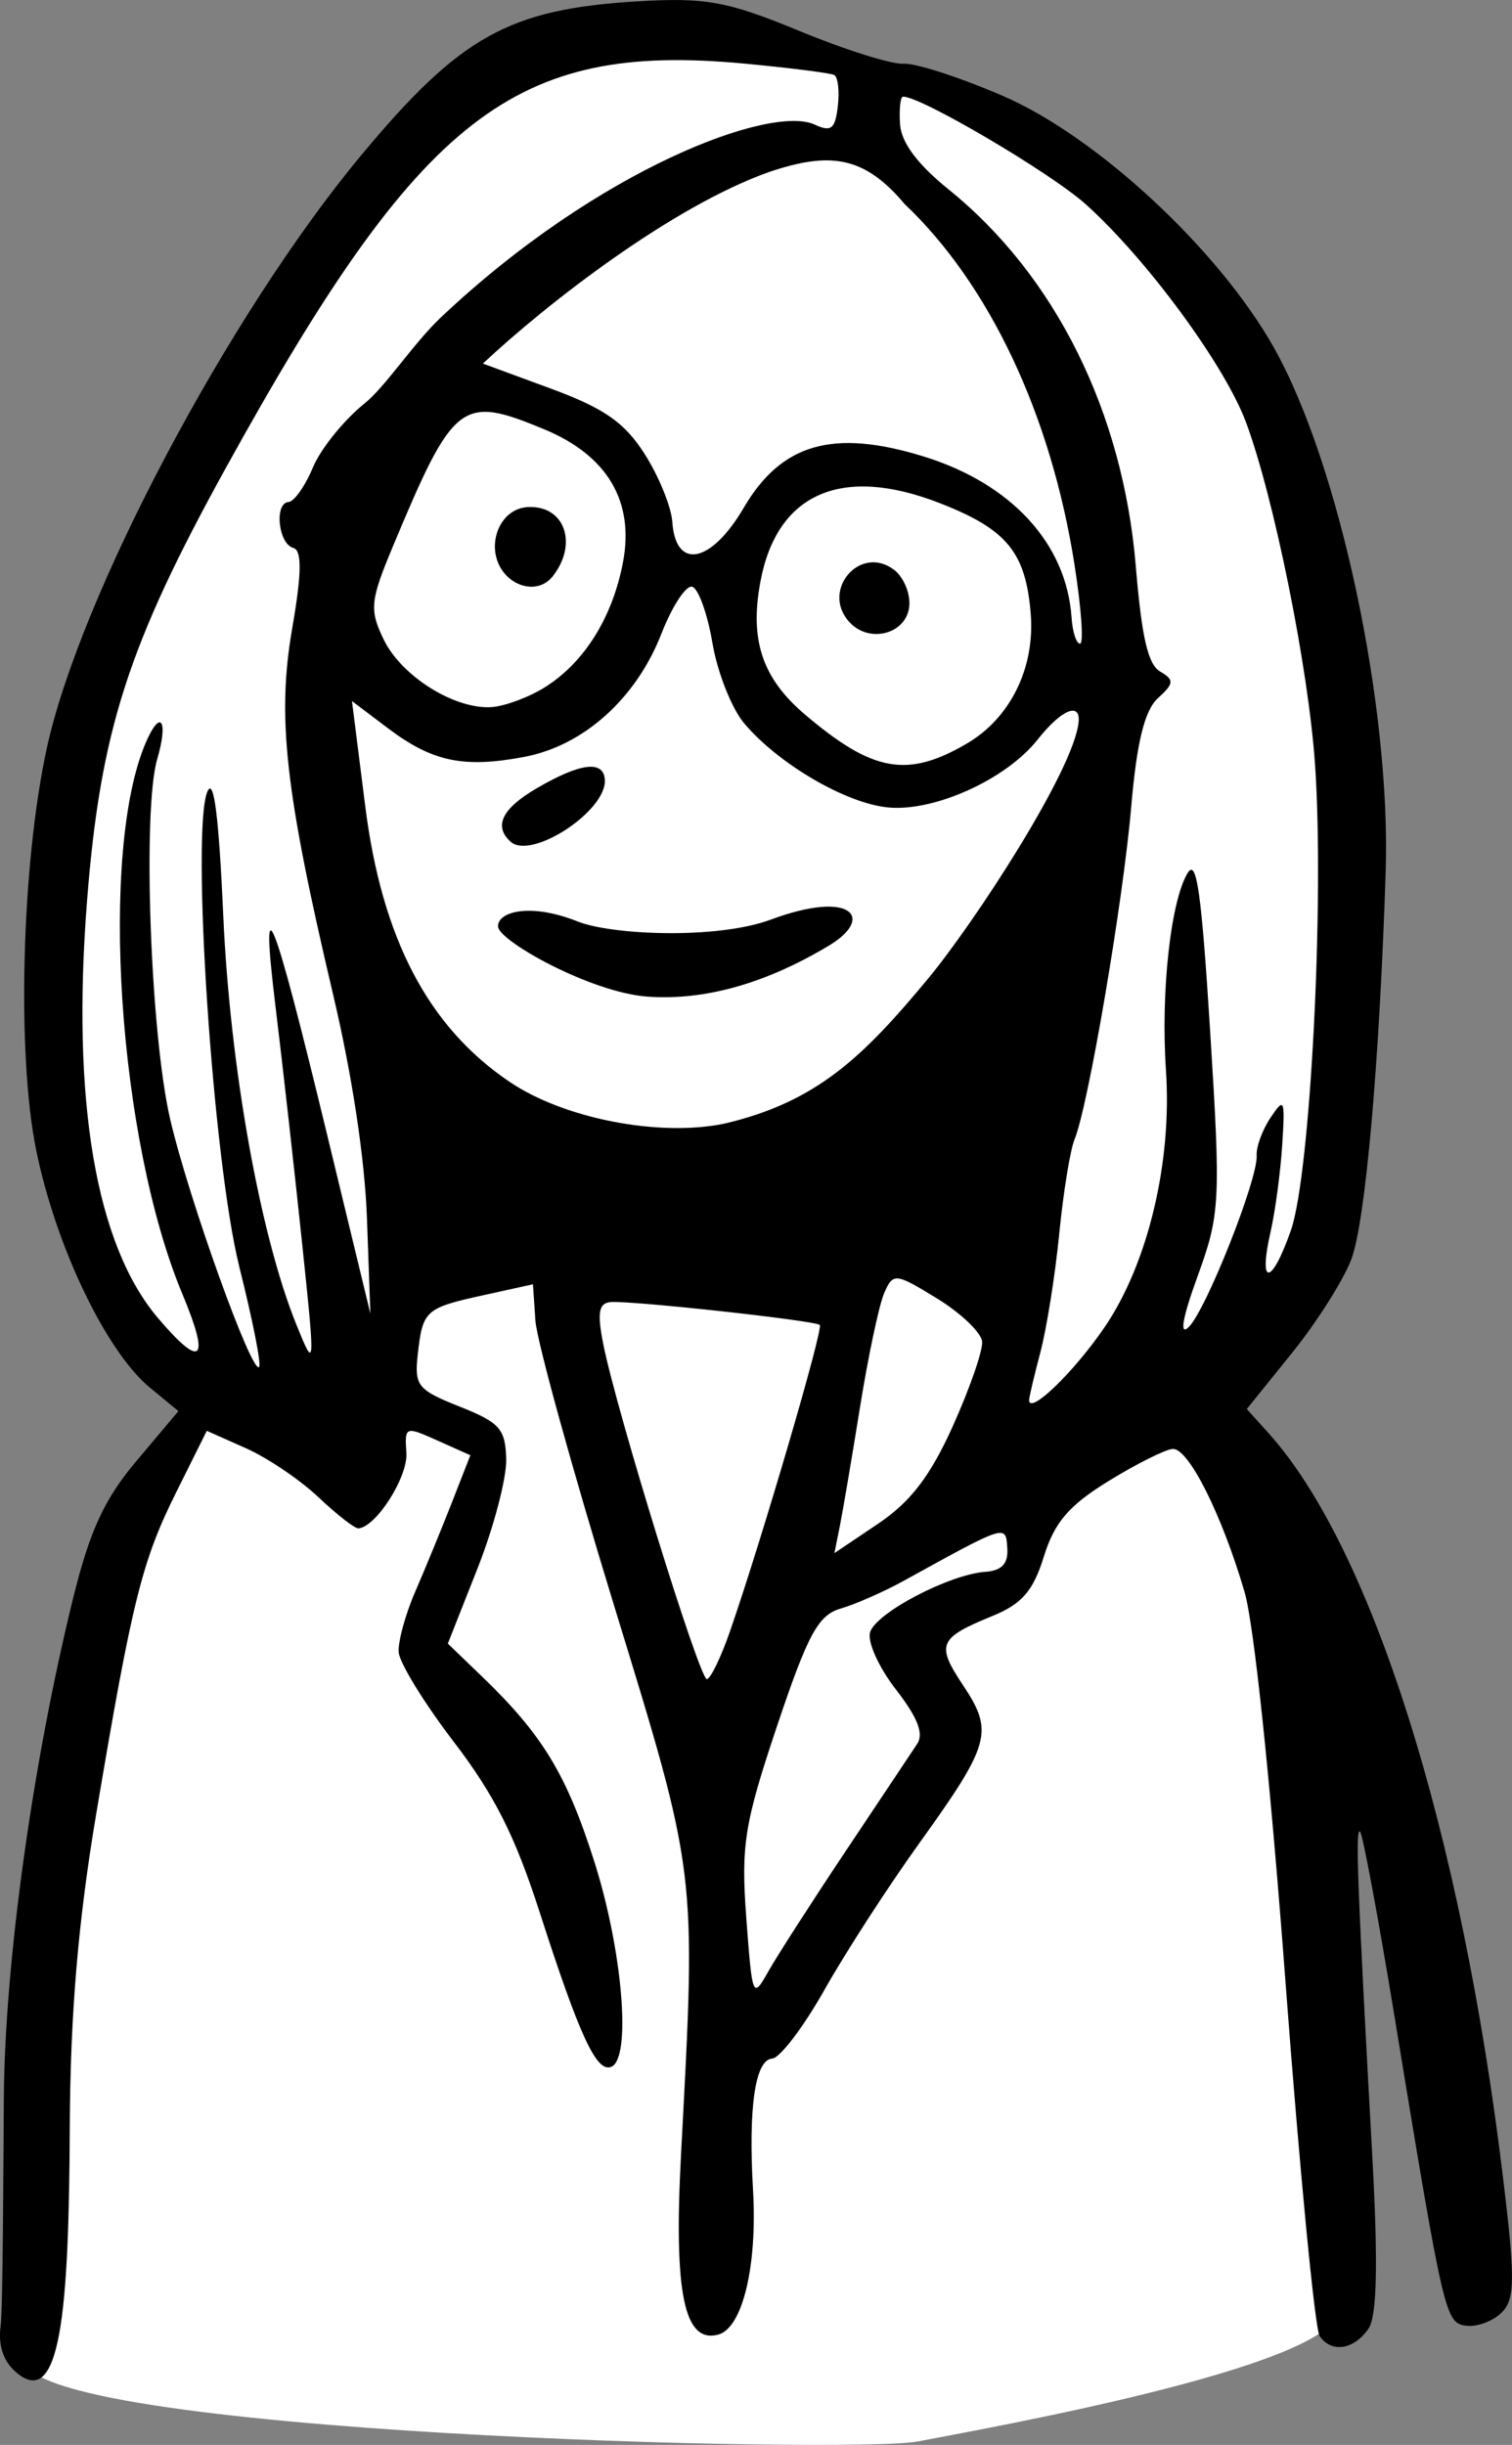
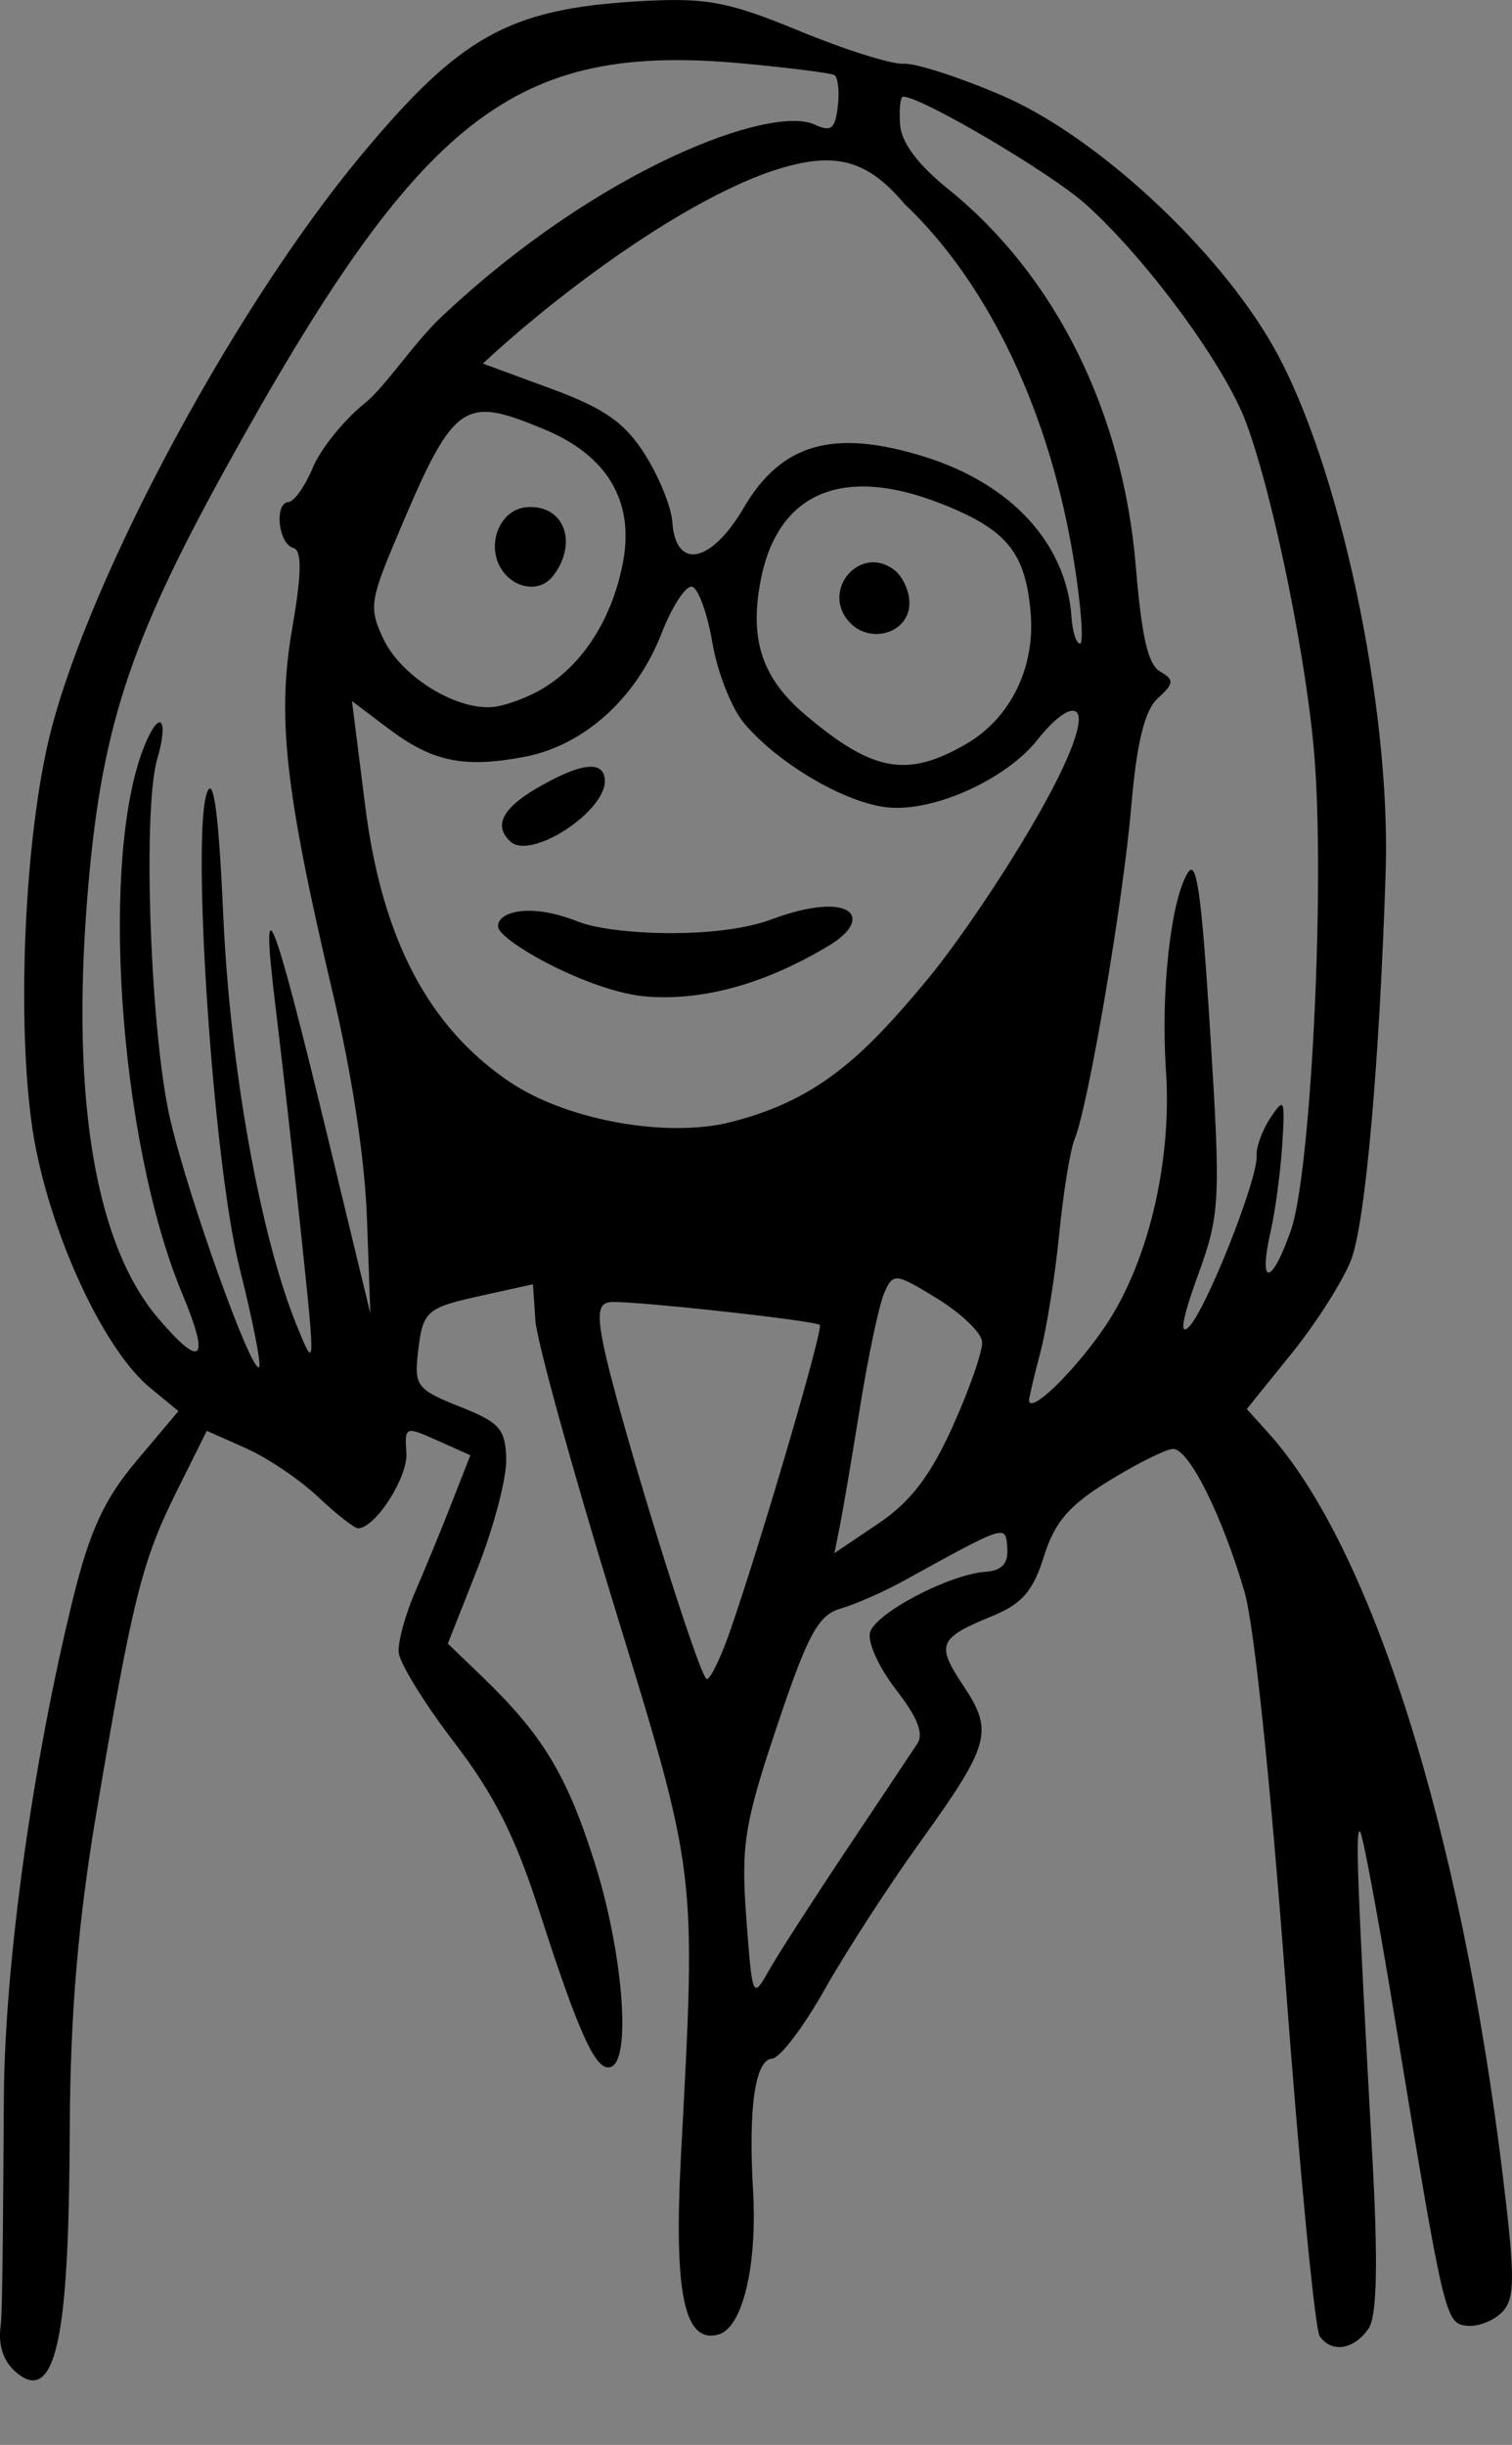
<svg xmlns="http://www.w3.org/2000/svg" width="58.437mm" height="94.454mm" viewBox="0 0 58.437 94.454">
  <rect x="0" y="0" width="58.437" height="94.454" fill="#808080" stroke="none" />
-   <path fill="#FFFFFF" d="M 290.945 -133.032 C 287.422 -133.005 283.007 -132.753 282.116 -132.303 C 280.69 -131.581 274.66 -123.081 273.191 -120.262 C 271.721 -117.443 266.642 -103.963 266.221 -100.859 C 265.8 -97.756 267.745 -85.31 268.998 -83.143 C 269.705 -81.919 272.439 -80.6 274.699 -79.671 C 272.88 -79.993 270.554 -80.204 269.98 -79.291 C 269.009 -77.744 266.848 -68.774 265.785 -65.023 C 264.723 -61.272 264.578 -49.161 264.999 -44.063 C 264.876 -41.177 297.017 -40.395 299.541 -40.884 C 302.064 -41.374 315.495 -43.74 315.765 -45.896 C 316.035 -48.052 314.503 -71.175 313.979 -73.598 C 313.455 -76.02 309.9 -80.69 309.9 -80.69 L 308.279 -80.108 C 310.607 -81.677 313.242 -83.602 314.369 -84.642 C 316.447 -86.561 316.754 -91.941 316.805 -93.725 C 316.857 -95.508 315.188 -114.461 314.005 -118.699 C 312.821 -122.938 306.059 -127.964 303.213 -129.981 C 300.366 -131.998 296.751 -132.422 295.37 -132.829 C 294.852 -132.982 293.059 -133.047 290.945 -133.032 z M 299.596 -128.045 C 299.702 -127.971 299.799 -127.895 299.873 -127.818 C 299.941 -127.749 300.073 -127.555 300.182 -127.407 C 299.982 -127.636 299.787 -127.847 299.596 -128.045 z M 284.631 -125.071 C 282.993 -123.308 281.152 -121.081 279.759 -119.004 C 281.052 -121.187 282.733 -123.541 284.204 -124.735 C 284.341 -124.846 284.489 -124.959 284.631 -125.071 z M 306.58 -114.56 C 306.613 -114.411 306.653 -114.254 306.673 -114.119 C 306.754 -113.589 306.765 -112.728 306.745 -111.728 C 306.726 -112.693 306.674 -113.646 306.58 -114.56 z M 277.042 -111.848 C 276.735 -109.837 276.571 -107.511 276.638 -105.199 C 276.635 -105.208 276.631 -105.228 276.628 -105.237 C 276.304 -106.2 276.571 -109.213 277.042 -111.848 z M 306.383 -105.84 C 305.87 -99.976 305.018 -93.396 305.018 -93.396 C 305.018 -93.396 303.912 -87.791 303.306 -84.472 C 302.71 -85.224 301.572 -86.527 300.334 -87.133 C 298.559 -88 297.949 -86.201 297.949 -86.201 L 291.922 -65.777 L 291.148 -68.235 L 293.457 -71.689 L 297.242 -86.994 L 284.744 -86.646 L 284.813 -86.435 L 280.695 -86.298 L 279.329 -83.674 C 279.267 -86.956 278.499 -95.253 278.041 -97.31 C 278.041 -97.31 277.976 -97.731 277.968 -97.791 C 280.012 -92.957 285.605 -88.064 291.848 -89.116 C 298.605 -90.255 305.004 -101.881 305.978 -104.264 C 306.135 -104.648 306.269 -105.196 306.383 -105.84 z M 303.146 -79.638 C 303.239 -79.169 303.359 -78.74 303.503 -78.392 L 302.942 -78.191 L 303.146 -79.638 z" transform="translate(-264.054,135.202)" />
  <path d="m 315.058,-44.949 c -0.181,-0.261 -0.772,-6.37 -1.313,-13.575 -0.594,-7.908 -1.224,-13.924 -1.591,-15.177 -0.875,-2.991 -2.169,-5.565 -2.776,-5.524 -0.288,0.019 -1.408,0.58 -2.487,1.245 -1.526,0.94 -2.081,1.588 -2.492,2.91 -0.415,1.334 -0.844,1.83 -1.99,2.299 -2.085,0.854 -2.187,1.095 -1.128,2.685 1.187,1.783 1.052,2.268 -1.698,6.093 -1.203,1.673 -2.851,4.221 -3.663,5.662 -0.812,1.441 -1.722,2.637 -2.022,2.658 -0.659,0.046 -0.926,1.881 -0.74,5.085 0.17,2.927 -0.406,5.322 -1.341,5.577 -1.324,0.36 -1.728,-1.598 -1.441,-6.979 0.588,-11.044 0.632,-10.682 -2.61,-21.254 -1.608,-5.244 -2.967,-10.166 -3.019,-10.938 l -0.095,-1.404 -1.92,0.423 c -2.247,0.495 -2.343,0.582 -2.533,2.297 -0.133,1.2 -0.003,1.361 1.62,2.005 1.552,0.616 1.769,0.86 1.799,2.031 0.019,0.732 -0.481,2.634 -1.111,4.228 l -1.145,2.897 1.316,1.267 c 2.347,2.26 3.274,3.786 4.345,7.153 1.095,3.441 1.441,7.6 0.659,7.929 -0.57,0.239 -1.224,-1.17 -2.772,-5.975 -0.95,-2.946 -1.746,-4.525 -3.323,-6.586 -1.141,-1.491 -2.097,-3.047 -2.125,-3.458 -0.028,-0.41 0.26,-1.462 0.64,-2.336 0.38,-0.874 1.014,-2.418 1.411,-3.43 l 0.72,-1.84 -1.272,-0.569 c -1.249,-0.559 -1.27,-0.55 -1.201,0.48 0.063,0.927 -1.17,2.865 -1.854,2.913 -0.14,0.01 -0.834,-0.531 -1.543,-1.201 -0.708,-0.671 -1.969,-1.523 -2.802,-1.893 l -1.514,-0.674 -1.172,2.352 c -1.335,2.679 -1.708,4.175 -3.099,12.426 -0.702,4.165 -1.006,7.757 -1.025,12.137 -0.031,7.125 -0.356,11.002 -2.118,9.418 -0.462,-0.415 -0.655,-1.03 -0.553,-1.762 0.086,-0.618 0.101,-6.059 0.123,-8.857 0.041,-5.181 1.111,-12.885 2.671,-19.223 0.648,-2.631 1.21,-3.852 2.458,-5.332 l 1.618,-1.92 -1.103,-0.908 c -1.694,-1.396 -3.647,-5.478 -4.4,-9.201 -0.748,-3.699 -0.558,-10.982 0.405,-15.453 1.271,-5.905 7.034,-16.787 12.148,-22.939 3.831,-4.608 5.719,-5.663 10.672,-5.961 2.655,-0.16 3.493,-0.007 6.274,1.141 1.765,0.729 3.579,1.3 4.031,1.268 0.452,-0.032 2.171,0.524 3.821,1.235 3.66,1.578 8.377,5.96 10.507,9.761 2.52,4.496 4.509,13.841 4.304,20.216 -0.239,7.395 -0.784,13.54 -1.328,14.977 -0.306,0.807 -1.34,2.438 -2.298,3.625 l -1.742,2.158 0.837,0.928 c 3.993,4.428 7.442,15.366 9.065,28.748 0.476,3.927 0.468,4.718 -0.051,5.23 -0.337,0.332 -0.947,0.561 -1.356,0.51 -0.827,-0.104 -0.866,-0.27 -2.797,-12.015 -0.625,-3.801 -1.219,-6.985 -1.32,-7.076 -0.188,-0.169 -0.103,2.085 0.472,12.52 0.229,4.151 0.184,6.21 -0.147,6.685 -0.569,0.817 -1.426,0.949 -1.885,0.289 z m -18.303,-18.763 c 1.308,-1.958 2.544,-3.812 2.748,-4.12 0.261,-0.395 0.018,-1.015 -0.824,-2.101 -0.663,-0.855 -1.107,-1.839 -0.997,-2.21 0.221,-0.748 3.062,-2.236 4.456,-2.335 0.635,-0.045 0.888,-0.317 0.847,-0.913 -0.063,-0.925 -0.002,-0.944 -4.017,1.268 -0.761,0.419 -1.851,0.898 -2.422,1.064 -0.87,0.252 -1.268,0.987 -2.462,4.544 -1.26,3.755 -1.396,4.606 -1.187,7.404 0.233,3.109 0.247,3.143 0.858,2.061 0.342,-0.606 1.692,-2.703 2.999,-4.662 z m -4.482,-8.485 c 1.219,-3.513 3.614,-11.684 3.464,-11.819 -0.189,-0.17 -7.24,-0.942 -8.07,-0.883 -0.474,0.033 -0.541,0.404 -0.295,1.635 0.523,2.622 3.721,12.957 4.002,12.932 0.143,-0.012 0.548,-0.852 0.899,-1.865 z m 8.608,-7.914 c 0.652,-1.445 1.161,-2.911 1.131,-3.258 -0.029,-0.348 -0.813,-1.098 -1.74,-1.668 -1.611,-0.989 -1.703,-0.999 -2.045,-0.21 -0.197,0.454 -0.617,2.434 -0.933,4.399 -0.316,1.965 -0.668,4.04 -0.783,4.611 l -0.208,1.037 1.697,-1.142 c 1.249,-0.841 2.009,-1.835 2.882,-3.769 z m 5.845,-3.789 c 1.688,-2.457 2.632,-6.387 2.391,-9.947 -0.206,-3.028 0.182,-6.554 0.84,-7.631 0.346,-0.567 0.531,0.743 0.871,6.167 0.409,6.523 0.383,7.021 -0.49,9.418 -0.586,1.609 -0.709,2.322 -0.339,1.957 0.673,-0.663 2.683,-5.739 2.623,-6.624 -0.022,-0.328 0.218,-0.986 0.535,-1.46 0.535,-0.802 0.567,-0.728 0.453,1.052 -0.067,1.054 -0.269,2.559 -0.448,3.345 -0.487,2.136 0.031,2.104 0.784,-0.048 0.752,-2.15 1.299,-12.716 0.932,-18.007 -0.259,-3.735 -1.578,-10.271 -2.664,-13.2 -0.817,-2.205 -3.825,-6.299 -6.189,-8.425 -1.363,-1.226 -6.431,-4.208 -7.074,-4.163 -0.1,0.007 -0.15,0.488 -0.111,1.068 0.048,0.704 0.673,1.542 1.879,2.516 4.122,3.332 6.734,8.587 7.232,14.552 0.231,2.765 0.471,3.799 0.945,4.074 0.548,0.318 0.535,0.459 -0.092,1.029 -0.512,0.465 -0.817,1.707 -1.03,4.197 -0.314,3.667 -1.663,11.58 -2.192,12.852 -0.166,0.4 -0.432,2.04 -0.59,3.644 -0.158,1.604 -0.488,3.67 -0.732,4.59 -0.244,0.921 -0.439,1.752 -0.433,1.847 0.037,0.54 1.721,-1.089 2.898,-2.802 z m -33.42,-2.352 c -1.023,-4.051 -1.886,-17.015 -1.225,-18.393 0.242,-0.505 0.433,1.027 0.603,4.831 0.259,5.819 1.42,12.312 2.819,15.772 0.735,1.819 0.74,1.757 0.22,-3.194 -0.291,-2.777 -0.748,-6.845 -1.016,-9.04 -0.617,-5.057 -0.129,-3.85 1.998,4.945 l 1.663,6.875 -0.131,-3.664 c -0.082,-2.298 -0.569,-5.523 -1.306,-8.648 -1.861,-7.892 -2.178,-10.724 -1.584,-14.155 0.369,-2.13 0.381,-3.02 0.042,-3.111 -0.578,-0.155 -0.744,-1.732 -0.186,-1.772 0.219,-0.015 0.645,-0.618 0.946,-1.34 0.302,-0.722 1.2,-1.833 1.997,-2.471 0.797,-0.637 1.893,-2.327 2.943,-3.318 6.122,-5.784 12.781,-8.229 14.45,-7.454 0.637,0.296 0.794,0.173 0.896,-0.709 0.068,-0.587 0.006,-1.13 -0.139,-1.206 -0.144,-0.076 -1.704,-0.274 -3.466,-0.44 -8.907,-0.838 -12.511,1.971 -20.051,15.626 -3.774,6.835 -4.846,10.174 -5.359,16.695 -0.61,7.756 0.334,13.314 2.744,16.147 1.688,1.985 2.022,1.656 0.941,-0.928 -2.488,-5.949 -3.227,-17.14 -1.409,-21.326 0.567,-1.305 0.872,-0.843 0.434,0.656 -0.576,1.969 -0.262,10.646 0.504,13.925 0.72,3.081 3.163,9.88 3.435,9.557 0.088,-0.105 -0.256,-1.841 -0.765,-3.859 z m 26.604,-11.126 c 1.788,-2.152 5.649,-8.064 5.831,-9.929 0.075,-0.767 -0.64,-0.517 -1.585,0.679 -1.213,1.534 -3.987,2.792 -5.778,2.62 -1.63,-0.156 -4.237,-1.679 -5.561,-3.248 -0.484,-0.573 -1.036,-1.969 -1.228,-3.103 -0.192,-1.134 -0.545,-2.113 -0.784,-2.176 -0.24,-0.063 -0.773,0.751 -1.186,1.81 -0.977,2.508 -3.006,4.331 -5.303,4.764 -2.343,0.442 -3.55,0.189 -5.259,-1.1 l -1.4,-1.056 0.511,4.048 c 0.644,5.105 2.421,8.53 5.586,10.665 2.097,1.416 5.754,2.131 8.284,1.614 3.586,-0.833 5.386,-2.595 7.872,-5.588 z m -10.84,0.678 c -2.192,-0.162 -5.729,-2.146 -5.767,-2.701 -0.038,-0.553 1.185,-0.956 3.091,-0.197 1.296,0.516 5.367,0.699 7.464,-0.081 3.118,-1.16 4.016,-0.064 2.241,1.004 -1.614,0.971 -4.182,2.186 -7.029,1.975 z m -5.284,-5.986 c -0.664,-0.598 -0.328,-1.282 1.014,-2.064 1.683,-0.981 2.579,-1.093 2.63,-0.33 0.082,1.201 -2.839,3.119 -3.645,2.394 z m 17.63,-3.787 c 1.684,-0.981 2.644,-2.929 2.474,-5.02 -0.193,-2.375 -0.921,-3.26 -3.514,-4.271 -3.786,-1.476 -6.285,-0.39 -6.929,3.012 -0.431,2.277 0.064,3.753 1.73,5.165 2.613,2.214 3.944,2.452 6.239,1.115 z m -4.531,-4.692 c -1.12,-1.213 0.395,-3.012 1.713,-2.032 0.365,0.271 0.636,0.893 0.601,1.382 -0.076,1.092 -1.529,1.5 -2.314,0.65 z m -11.764,2.508 c 1.519,-0.953 2.608,-2.698 3.011,-4.825 0.445,-2.351 -0.603,-4.121 -3.04,-5.133 -3.212,-1.334 -3.501,-1.11 -5.863,4.546 -0.868,2.078 -0.901,2.423 -0.347,3.571 0.686,1.421 2.747,2.711 4.175,2.613 0.516,-0.036 1.446,-0.383 2.065,-0.771 z m -1.496,-4.312 c -0.886,-0.922 -0.357,-2.559 0.799,-2.64 1.445,-0.102 1.98,1.396 1.007,2.653 -0.485,0.626 -1.317,0.496 -1.806,-0.013 z m 21.956,-0.425 c -0.907,-5.778 -3.285,-10.821 -6.571,-13.932 -1.573,-1.873 -2.904,-2.013 -5.221,-1.235 -3.766,1.334 -8.585,5.076 -11.072,7.405 l 2.631,0.969 c 2.061,0.759 2.846,1.307 3.624,2.529 0.546,0.858 1.025,2.035 1.065,2.614 0.128,1.883 1.498,1.614 2.762,-0.542 1.457,-2.486 3.457,-3.057 6.943,-1.984 3.394,1.045 5.532,3.369 5.726,6.224 0.038,0.565 0.187,1.019 0.33,1.009 0.143,-0.01 0.046,-1.386 -0.217,-3.057 z" transform="translate(-264.054,135.202)" fill="#000000" />
</svg>